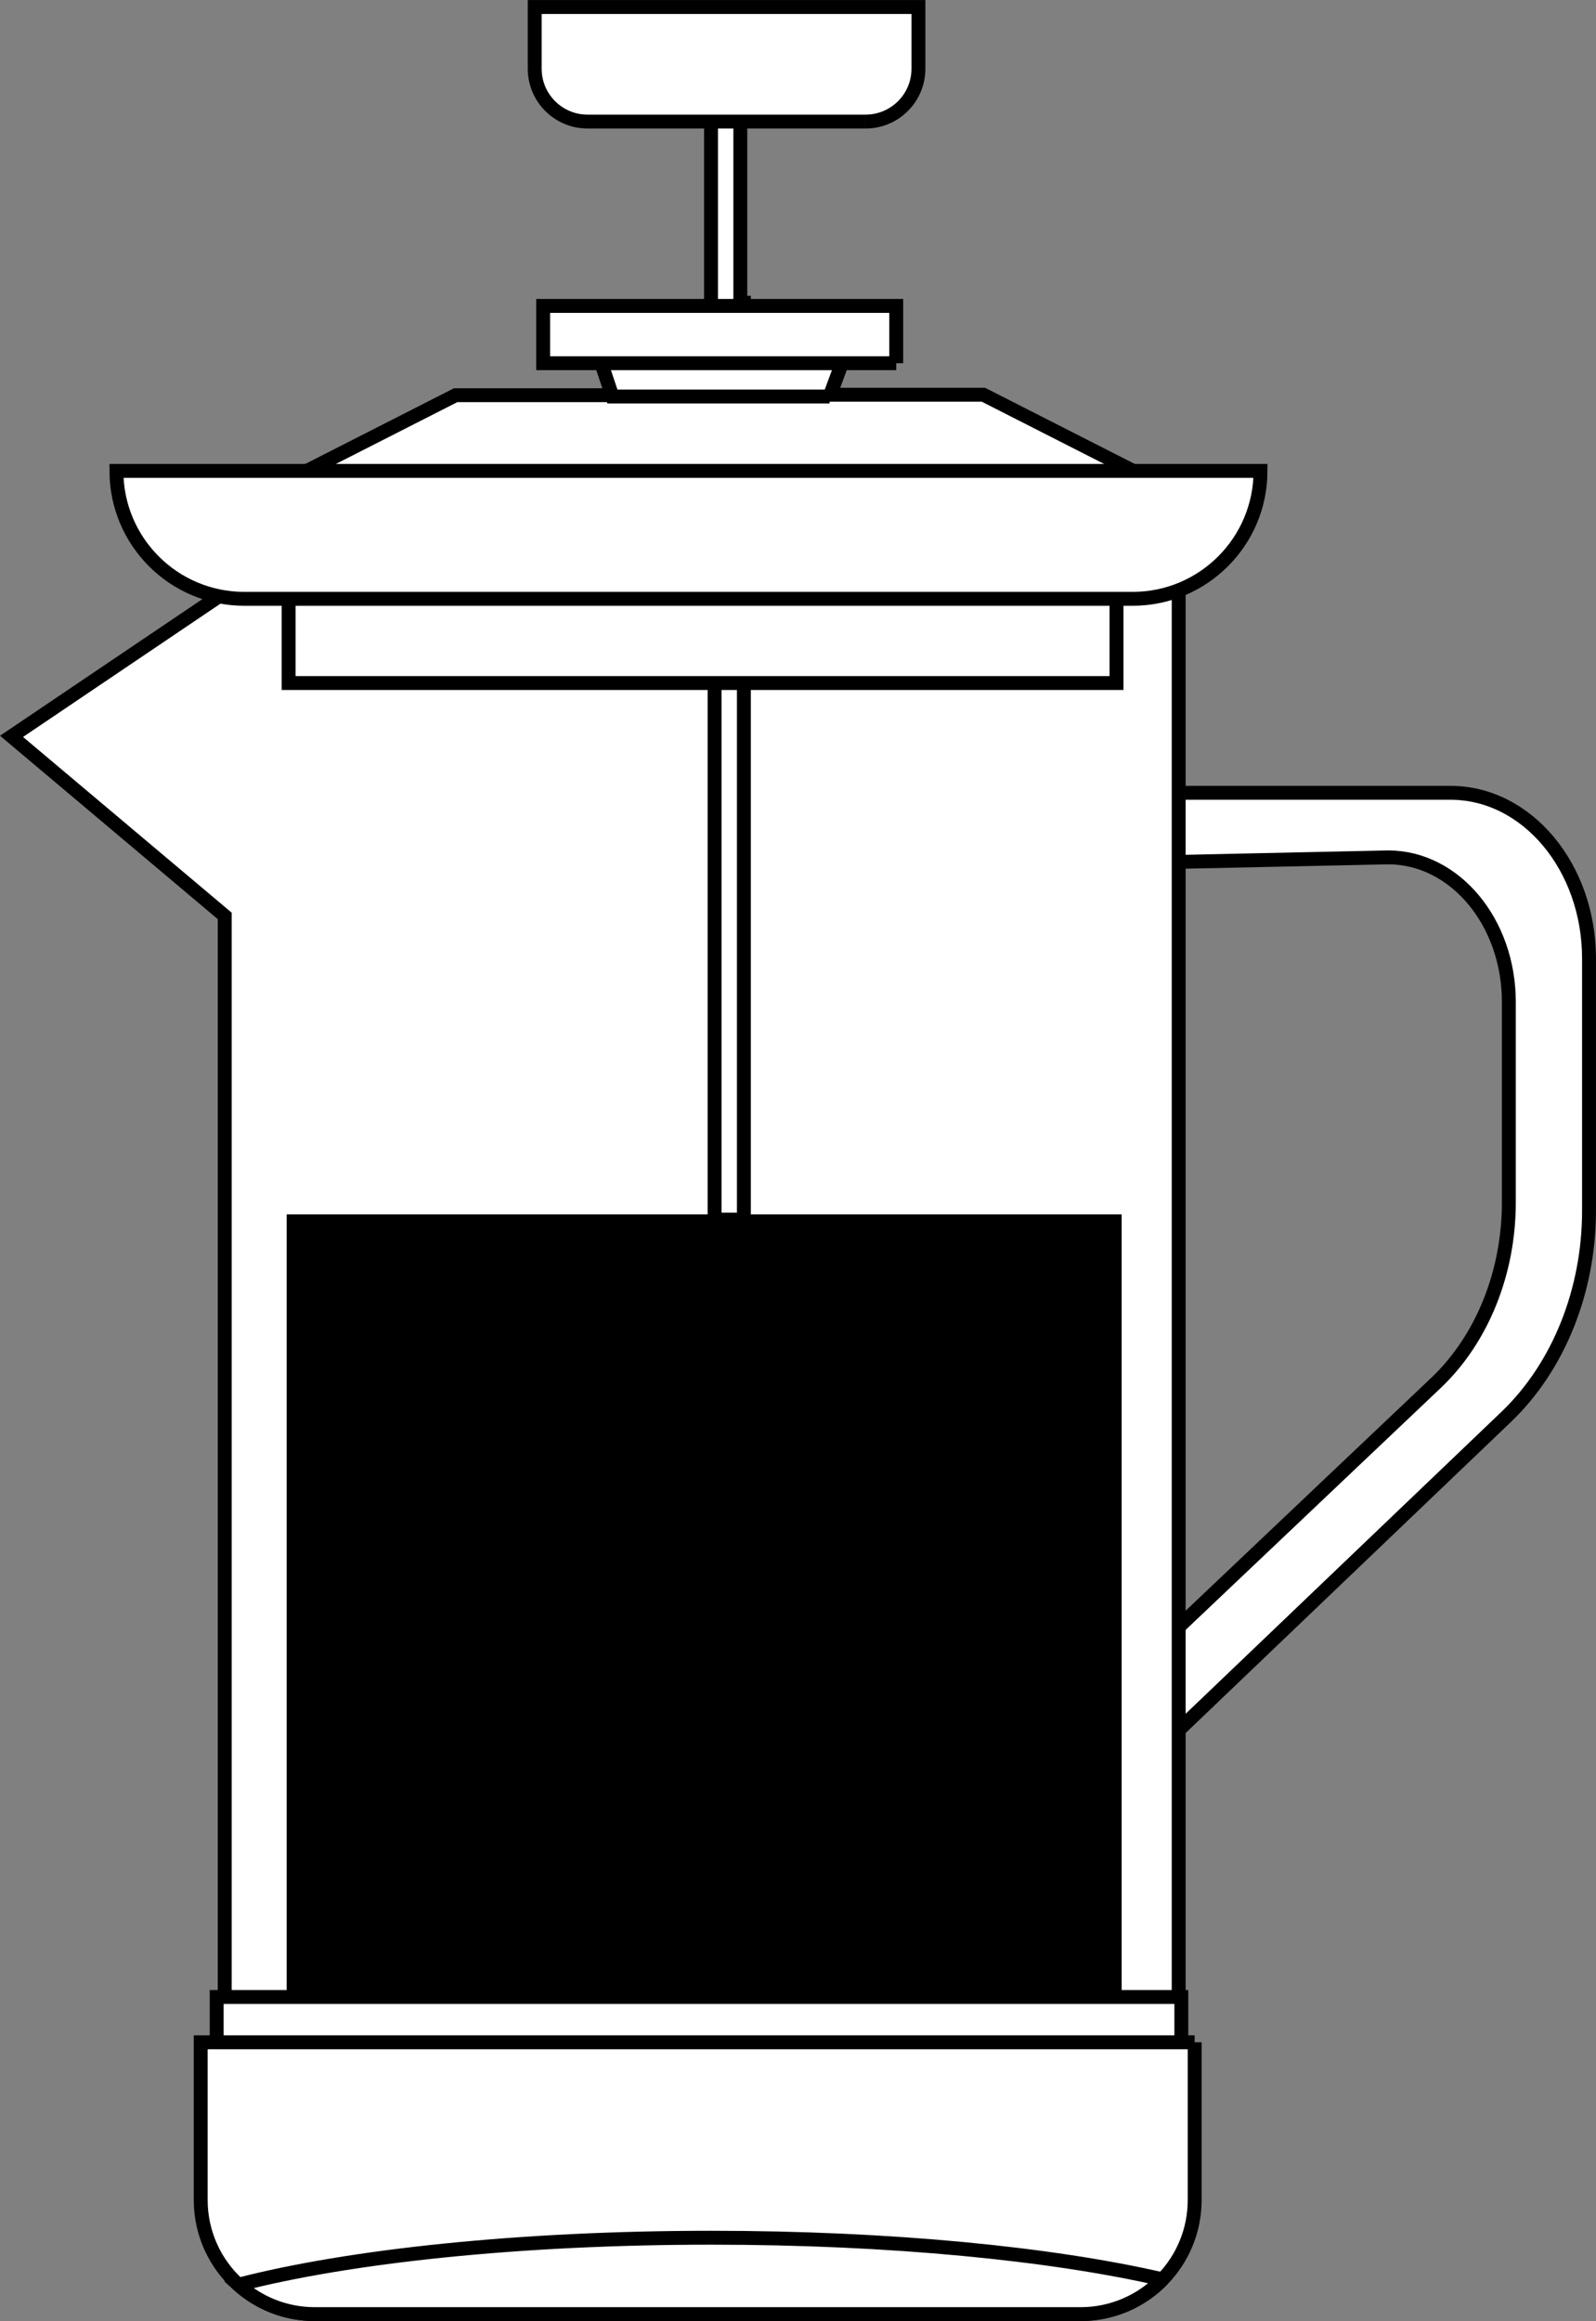
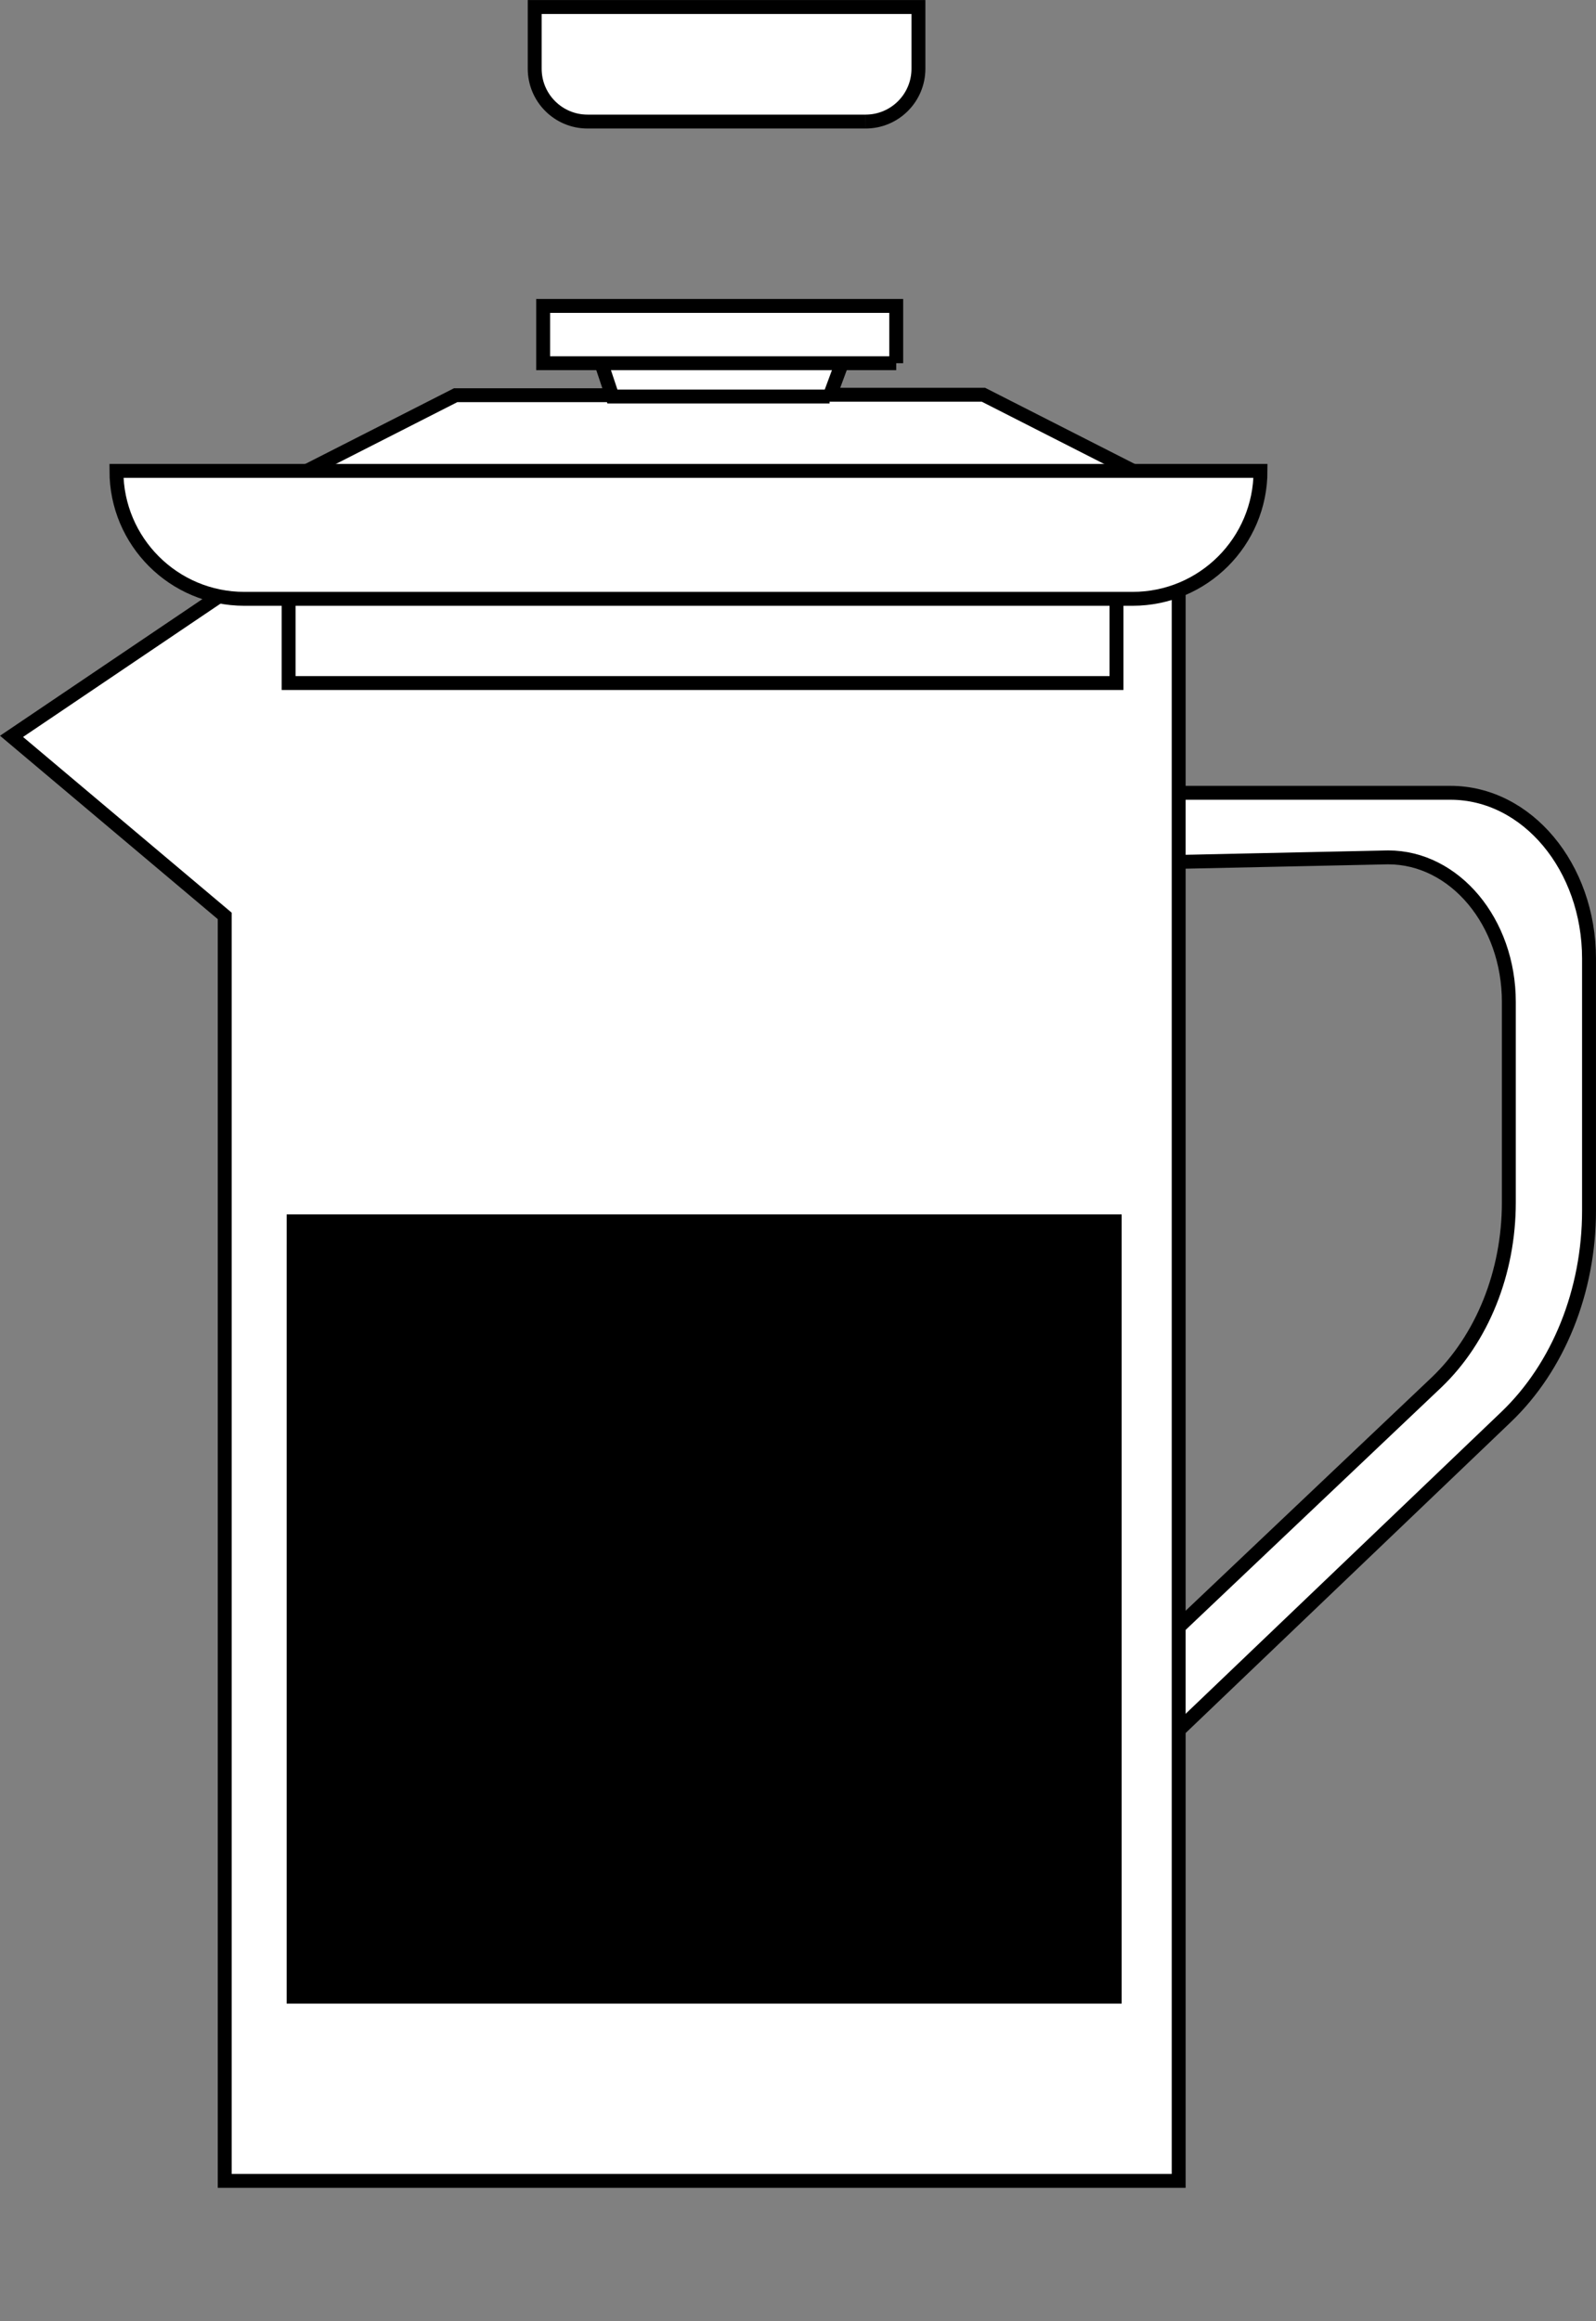
<svg xmlns="http://www.w3.org/2000/svg" xmlns:xlink="http://www.w3.org/1999/xlink" width="49.936mm" height="72.61mm" viewBox="0 0 49.936 72.61" version="1.1" id="svg5">
  <rect x="0" y="0" width="49.936" height="72.61" fill="#808080" stroke="none" />
  <defs id="defs2">
    <linearGradient id="linearGradient2079">
      <stop style="stop-color:#000000;stop-opacity:1;" offset="0" id="stop2077" />
    </linearGradient>
    <linearGradient xlink:href="#linearGradient2079" id="linearGradient2081" x1="74.741" y1="117.038" x2="124.098" y2="117.038" gradientUnits="userSpaceOnUse" />
    <linearGradient xlink:href="#linearGradient2079" id="linearGradient2137" gradientUnits="userSpaceOnUse" x1="74.741" y1="117.038" x2="124.098" y2="117.038" />
    <linearGradient xlink:href="#linearGradient2079" id="linearGradient2139" gradientUnits="userSpaceOnUse" x1="74.741" y1="117.038" x2="124.098" y2="117.038" />
    <linearGradient xlink:href="#linearGradient2079" id="linearGradient2141" gradientUnits="userSpaceOnUse" x1="74.741" y1="117.038" x2="124.098" y2="117.038" />
    <linearGradient xlink:href="#linearGradient2079" id="linearGradient2143" gradientUnits="userSpaceOnUse" x1="74.741" y1="117.038" x2="124.098" y2="117.038" />
    <linearGradient xlink:href="#linearGradient2079" id="linearGradient2145" gradientUnits="userSpaceOnUse" x1="74.741" y1="117.038" x2="124.098" y2="117.038" />
    <linearGradient xlink:href="#linearGradient2079" id="linearGradient2147" gradientUnits="userSpaceOnUse" x1="74.741" y1="117.038" x2="124.098" y2="117.038" />
    <linearGradient xlink:href="#linearGradient2079" id="linearGradient2149" gradientUnits="userSpaceOnUse" x1="74.741" y1="117.038" x2="124.098" y2="117.038" />
    <linearGradient xlink:href="#linearGradient2079" id="linearGradient2151" gradientUnits="userSpaceOnUse" x1="74.741" y1="117.038" x2="124.098" y2="117.038" />
    <linearGradient xlink:href="#linearGradient2079" id="linearGradient2153" gradientUnits="userSpaceOnUse" x1="74.741" y1="117.038" x2="124.098" y2="117.038" />
    <linearGradient xlink:href="#linearGradient2079" id="linearGradient2155" gradientUnits="userSpaceOnUse" x1="74.741" y1="117.038" x2="124.098" y2="117.038" />
    <linearGradient xlink:href="#linearGradient2079" id="linearGradient2157" gradientUnits="userSpaceOnUse" x1="74.741" y1="117.038" x2="124.098" y2="117.038" />
    <linearGradient xlink:href="#linearGradient2079" id="linearGradient2159" gradientUnits="userSpaceOnUse" x1="74.741" y1="117.038" x2="124.098" y2="117.038" />
    <linearGradient xlink:href="#linearGradient2079" id="linearGradient2161" gradientUnits="userSpaceOnUse" x1="74.741" y1="117.038" x2="124.098" y2="117.038" />
    <linearGradient xlink:href="#linearGradient2079" id="linearGradient2163" gradientUnits="userSpaceOnUse" x1="74.741" y1="117.038" x2="124.098" y2="117.038" />
    <linearGradient xlink:href="#linearGradient2079" id="linearGradient2165" gradientUnits="userSpaceOnUse" x1="74.741" y1="117.038" x2="124.098" y2="117.038" />
  </defs>
  <g id="layer1" transform="translate(-74.38,-80.733)" style="fill:#ffffff;stroke:url(#linearGradient2081);stroke-width:0.435;stroke-dasharray:none">
    <path d="m 119.763,105.534 h -14.674 l 0.037,2.293 12.685,-0.273 c 2.086,0 3.778,2.024 3.778,4.522 v 6.273 c 0,2.19 -0.832,4.261 -2.262,5.628 l -13.533,12.832 0.073,3.2 15.635,-14.948 c 1.641,-1.568 2.596,-3.945 2.596,-6.459 v -7.879 c 0,-2.866 -1.941,-5.189 -4.336,-5.189" style="fill:#ffffff;fill-opacity:1;fill-rule:nonzero;stroke:url(#linearGradient2137);stroke-width:0.435;stroke-dasharray:none" id="path370" />
    <path d="m 81.411,99.265 -6.67,4.503 6.67,5.617 v 39.572 H 111.259 V 99.265 H 81.411" style="fill:#ffffff;fill-opacity:1;fill-rule:nonzero;stroke:url(#linearGradient2139);stroke-width:0.435;stroke-dasharray:none" id="path372" />
-     <path d="M 97.655,118.886 H 96.738 V 90.205 h 0.917 v 28.681" style="fill:#ffffff;fill-opacity:1;fill-rule:nonzero;stroke:url(#linearGradient2141);stroke-width:0.435;stroke-dasharray:none" id="path376" />
-     <path d="M 111.342,145.455 H 81.16 v -2.251 h 30.182 v 2.251" style="fill:#ffffff;fill-opacity:1;fill-rule:nonzero;stroke:url(#linearGradient2143);stroke-width:0.435;stroke-dasharray:none" id="path378" />
-     <path d="m 111.759,144.621 v 4.934 c 0,0.966 -0.383,1.841 -1.005,2.483 -0.649,0.67 -1.558,1.087 -2.565,1.087 H 84.23 c -0.919,0 -1.759,-0.349 -2.391,-0.919 -0.724,-0.652 -1.179,-1.599 -1.179,-2.651 v -4.934 h 31.099" style="fill:#ffffff;fill-opacity:1;fill-rule:nonzero;stroke:url(#linearGradient2145);stroke-width:0.435;stroke-dasharray:none" id="path380" />
-     <path d="m 110.754,152.038 c -0.649,0.67 -1.558,1.087 -2.565,1.087 H 84.23 c -0.919,0 -1.759,-0.349 -2.391,-0.919 3.464,-0.897 8.806,-1.471 14.801,-1.471 5.613,0 10.652,0.503 14.114,1.302" style="fill:#ffffff;fill-opacity:1;fill-rule:nonzero;stroke:url(#linearGradient2147);stroke-width:0.435;stroke-dasharray:none" id="path382" />
    <path d="M 83.567,143.19 H 109.257 V 118.94 H 83.567 Z" style="fill:#000000;fill-opacity:1;fill-rule:nonzero;stroke:url(#linearGradient2149);stroke-width:0.435;stroke-dasharray:none" id="path404" />
    <path d="m 109.257,139.049 v 4.142 H 83.567 v -23.357 l 2.117,-0.519 c 0,0 3.616,8.996 11.113,15.522 3.983,3.468 8.809,4.247 12.46,4.212" style="fill:#000000;fill-opacity:1;fill-rule:nonzero;stroke:url(#linearGradient2151);stroke-width:0.435;stroke-dasharray:none" id="path406" />
    <path d="m 83.411,102.1 h 25.902 V 98.876 H 83.411 Z" style="fill:#ffffff;fill-opacity:1;fill-rule:nonzero;stroke:url(#linearGradient2153);stroke-width:0.435;stroke-dasharray:none" id="path410" />
-     <path d="M 97.543,92.067 H 96.626 V 82.062 h 0.917 v 10.005" style="fill:#ffffff;fill-opacity:1;fill-rule:nonzero;stroke:url(#linearGradient2155);stroke-width:0.435;stroke-dasharray:none" id="path412" />
    <path d="m 101.462,84.536 h -8.699 c -0.913,0 -1.653,-0.74 -1.653,-1.653 v -1.931 h 12.006 v 1.931 c 0,0.913 -0.74,1.653 -1.653,1.653" style="fill:#ffffff;fill-opacity:1;fill-rule:nonzero;stroke:url(#linearGradient2157);stroke-width:0.435;stroke-dasharray:none" id="path414" />
    <path d="m 111.488,96.306 -6.337,-3.224 h -8.782 v 0.014 h -7.733 l -6.336,3.224 15.119,0.111 v -0.022 l 14.069,-0.103" style="fill:#ffffff;fill-opacity:1;fill-rule:nonzero;stroke:url(#linearGradient2159);stroke-width:0.435;stroke-dasharray:none" id="path416" />
    <path d="M 109.817,99.466 H 82.025 c -2.21,0 -4.002,-1.792 -4.002,-4.002 v 0 h 35.796 v 0 c 0,2.211 -1.792,4.002 -4.002,4.002" style="fill:#ffffff;fill-opacity:1;fill-rule:nonzero;stroke:url(#linearGradient2161);stroke-width:0.435;stroke-dasharray:none" id="path418" />
    <path d="m 100.336,93.137 h -6.795 l -0.375,-1.126 h 7.587 l -0.417,1.126" style="fill:#ffffff;fill-opacity:1;fill-rule:nonzero;stroke:url(#linearGradient2163);stroke-width:0.435;stroke-dasharray:none" id="path420" />
    <path d="M 102.421,92.095 H 91.374 v -1.792 h 11.047 v 1.792" style="fill:#ffffff;fill-opacity:1;fill-rule:nonzero;stroke:url(#linearGradient2165);stroke-width:0.435;stroke-dasharray:none" id="path422" />
  </g>
</svg>